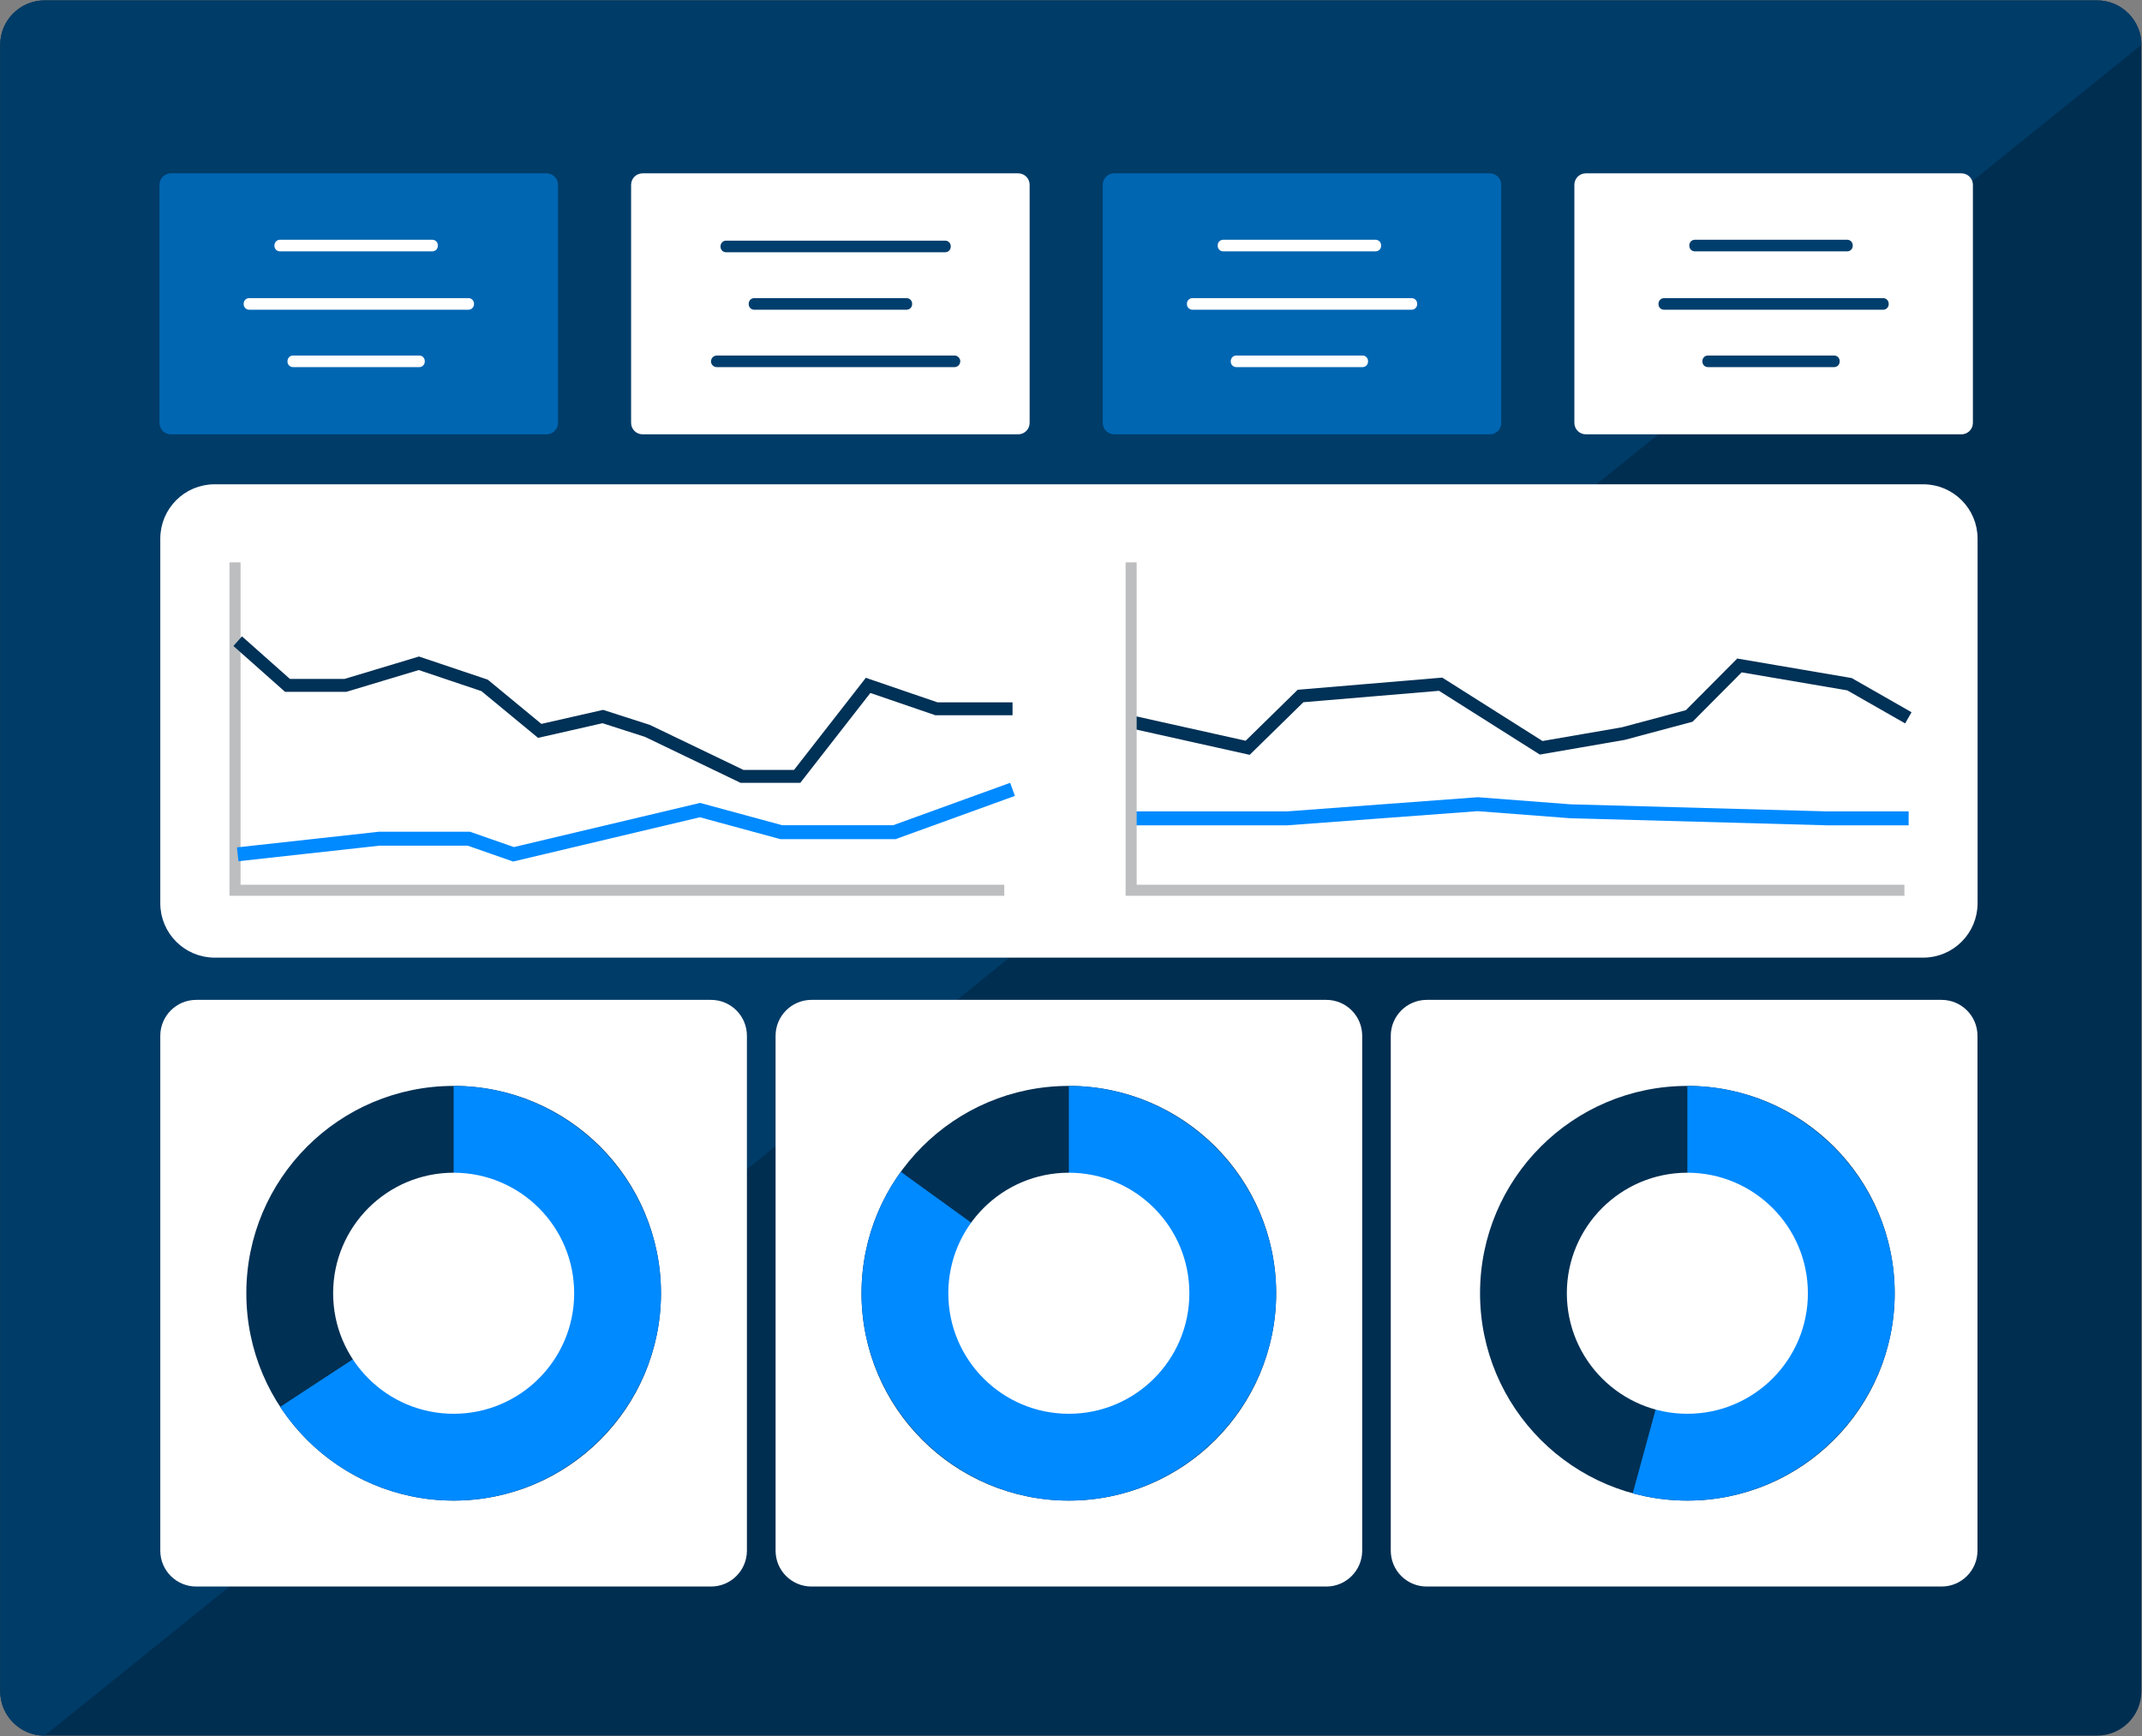
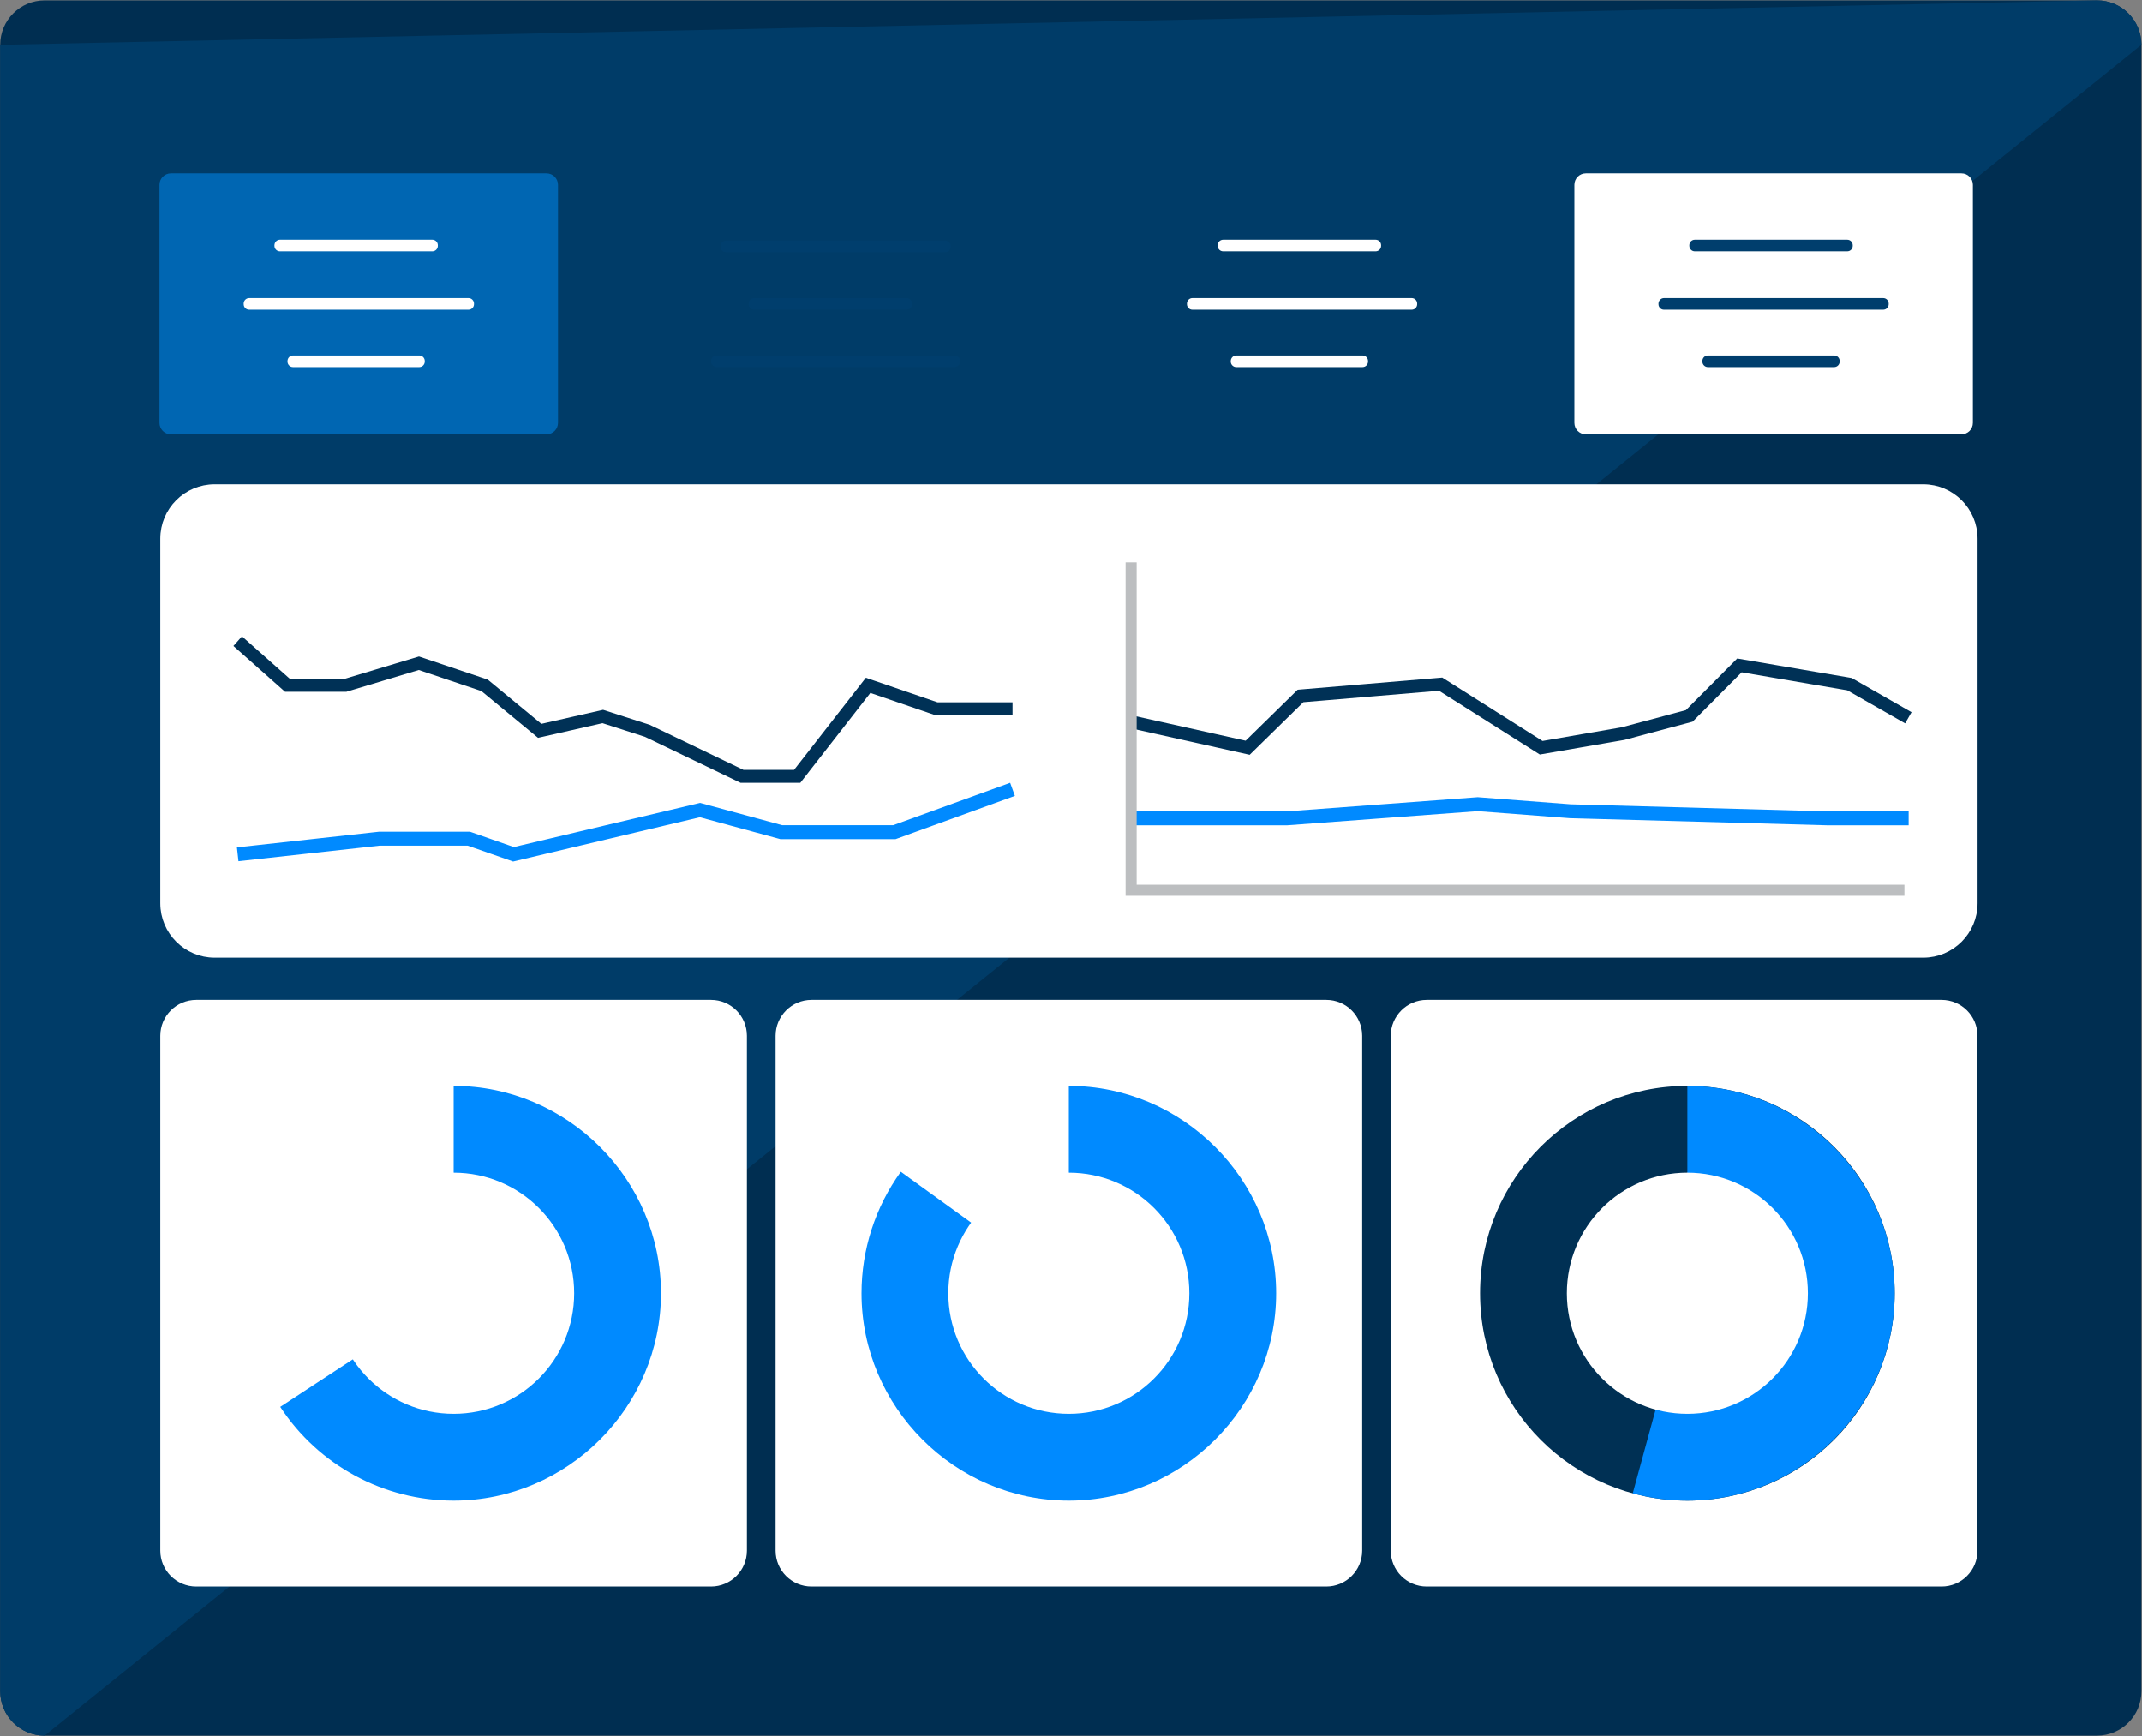
<svg xmlns="http://www.w3.org/2000/svg" width="2180" height="1767" viewBox="0 0 2180 1767">
  <rect x="0" y="0" width="2180" height="1767" fill="#808080" stroke="none" />
  <g transform="translate(.2 .4)" fill="none" fill-rule="evenodd">
    <path d="M45.2,0 L2134,0 C2159,0 2179.2,20.2 2179.2,45.2 L2179.2,1720.7 C2179.2,1745.7 2159,1765.9 2134,1765.9 L45.2,1765.9 C20.2,1765.9 0,1745.7 0,1720.7 L0,45.2 C0,20.2 20.3,0 45.2,0 Z" fill="#002E51" fill-rule="nonzero" />
-     <path d="M45.2,1765.9 C20.2,1765.9 0,1745.7 0,1720.7 L0,45.2 C0,20.2 20.2,0 45.2,0 L2134,0 C2159,0 2179.2,20.2 2179.2,45.2 L45.2,1765.9 Z" fill="#003C68" fill-rule="nonzero" />
+     <path d="M45.2,1765.9 C20.2,1765.9 0,1745.7 0,1720.7 L0,45.2 L2134,0 C2159,0 2179.2,20.2 2179.2,45.2 L45.2,1765.9 Z" fill="#003C68" fill-rule="nonzero" />
    <path d="M199.5 1021.7 723.4 1021.7C741.1 1021.7 755.4 1036 755.4 1053.7L755.4 1577.6C755.4 1595.3 741.1 1609.6 723.4 1609.6L199.5 1609.6C181.8 1609.6 167.5 1595.3 167.5 1577.6L167.5 1053.7C167.5 1036.1 181.8 1021.7 199.5 1021.7ZM218.3 497 1957.1 497C1985.1 497 2007.9 519.7 2007.9 547.8L2007.9 918.8C2007.9 946.8 1985.2 969.6 1957.1 969.6L218.3 969.6C190.3 969.6 167.5 946.9 167.5 918.8L167.5 547.8C167.5 519.7 190.2 497 218.3 497ZM825.7 1021.7 1349.6 1021.7C1367.3 1021.7 1381.6 1036 1381.6 1053.7L1381.6 1577.6C1381.6 1595.3 1367.3 1609.6 1349.6 1609.6L825.7 1609.6C808 1609.6 793.7 1595.3 793.7 1577.6L793.7 1053.7C793.7 1036.1 808 1021.7 825.7 1021.7ZM1451.8 1021.7 1975.8 1021.7C1993.5 1021.7 2007.8 1036 2007.8 1053.7L2007.8 1577.6C2007.8 1595.3 1993.5 1609.6 1975.8 1609.6L1451.8 1609.6C1434.1 1609.6 1419.8 1595.3 1419.8 1577.6L1419.8 1053.7C1419.8 1036.1 1434.2 1021.7 1451.8 1021.7Z" stroke="#FFF" stroke-width="9.13" fill="#FFF" fill-rule="nonzero" />
    <path d="M173.8,176 L556,176 C562.5,176 567.7,181.2 567.7,187.7 L567.7,429.9 C567.7,436.4 562.5,441.6 556,441.6 L173.8,441.6 C167.3,441.6 162.1,436.4 162.1,429.9 L162.1,187.7 C162.1,181.2 167.3,176 173.8,176 Z" fill="#0066B2" fill-rule="nonzero" />
-     <path d="M653.8,176 L1036,176 C1042.5,176 1047.7,181.2 1047.7,187.7 L1047.7,429.9 C1047.7,436.4 1042.5,441.6 1036,441.6 L653.8,441.6 C647.3,441.6 642.1,436.4 642.1,429.9 L642.1,187.7 C642.1,181.2 647.3,176 653.8,176 Z" fill="#FFF" fill-rule="nonzero" />
-     <path d="M1133.8,176 L1516,176 C1522.5,176 1527.7,181.2 1527.7,187.7 L1527.7,429.9 C1527.7,436.4 1522.5,441.6 1516,441.6 L1133.8,441.6 C1127.3,441.6 1122.1,436.4 1122.1,429.9 L1122.1,187.7 C1122.1,181.2 1127.3,176 1133.8,176 Z" fill="#0066B2" fill-rule="nonzero" />
    <path d="M1613.8 176 1996 176C2002.5 176 2007.7 181.2 2007.7 187.7L2007.7 429.9C2007.7 436.4 2002.5 441.6 1996 441.6L1613.8 441.6C1607.3 441.6 1602.1 436.4 1602.1 429.9L1602.1 187.7C1602.1 181.2 1607.3 176 1613.8 176ZM284.7 243.6 439.8 243.6C442.9 243.6 445.4 246.1 445.4 249.2L445.4 249.8C445.4 252.9 442.9 255.4 439.8 255.4L284.7 255.4C281.6 255.4 279.1 252.9 279.1 249.8L279.1 249.2C279.2 246.1 281.6 243.6 284.7 243.6ZM253.4 303 476.6 303C479.7 303 482.2 305.5 482.2 308.6L482.2 309.2C482.2 312.3 479.7 314.8 476.6 314.8L253.4 314.8C250.3 314.8 247.8 312.3 247.8 309.2L247.8 308.6C247.8 305.5 250.3 303 253.4 303ZM298 361.4 426.5 361.4C429.6 361.4 432.1 363.9 432.1 367L432.1 367.6C432.1 370.7 429.6 373.2 426.5 373.2L298 373.2C294.9 373.2 292.4 370.7 292.4 367.6L292.4 367C292.5 363.9 294.9 361.4 298 361.4ZM1244.7 243.6 1399.8 243.6C1402.9 243.6 1405.4 246.1 1405.4 249.2L1405.4 249.8C1405.4 252.9 1402.9 255.4 1399.8 255.4L1244.7 255.4C1241.6 255.4 1239.1 252.9 1239.1 249.8L1239.1 249.2C1239.1 246.1 1241.6 243.6 1244.7 243.6ZM1213.4 303 1436.5 303C1439.6 303 1442.1 305.5 1442.1 308.6L1442.1 309.2C1442.1 312.3 1439.6 314.8 1436.5 314.8L1213.4 314.8C1210.3 314.8 1207.8 312.3 1207.8 309.2L1207.8 308.6C1207.8 305.5 1210.3 303 1213.4 303ZM1258 361.4 1386.5 361.4C1389.6 361.4 1392.1 363.9 1392.1 367L1392.1 367.6C1392.1 370.7 1389.6 373.2 1386.5 373.2L1258 373.2C1254.9 373.2 1252.4 370.7 1252.4 367.6L1252.4 367C1252.5 363.9 1254.9 361.4 1258 361.4Z" fill="#FFF" fill-rule="nonzero" />
    <path d="M1724.7 243.6 1879.8 243.6C1882.9 243.6 1885.4 246.1 1885.4 249.2L1885.4 249.8C1885.4 252.9 1882.9 255.4 1879.8 255.4L1724.7 255.4C1721.6 255.4 1719.1 252.9 1719.1 249.8L1719.1 249.2C1719.1 246.1 1721.6 243.6 1724.7 243.6ZM1693.3 303 1916.4 303C1919.5 303 1922 305.5 1922 308.6L1922 309.2C1922 312.3 1919.5 314.8 1916.4 314.8L1693.3 314.8C1690.2 314.8 1687.7 312.3 1687.7 309.2L1687.7 308.6C1687.8 305.5 1690.3 303 1693.3 303ZM1738 361.4 1866.5 361.4C1869.6 361.4 1872.1 363.9 1872.1 367L1872.1 367.6C1872.1 370.7 1869.6 373.2 1866.5 373.2L1738 373.2C1734.9 373.2 1732.4 370.7 1732.4 367.6L1732.4 367C1732.4 363.9 1734.9 361.4 1738 361.4ZM767.4 303 922.5 303C925.6 303 928.1 305.5 928.1 308.6L928.1 309.2C928.1 312.3 925.6 314.8 922.5 314.8L767.4 314.8C764.3 314.8 761.8 312.3 761.8 309.2L761.8 308.6C761.8 305.5 764.3 303 767.4 303ZM738.7 244.5 961.8 244.5C964.9 244.5 967.4 247 967.4 250.1L967.4 250.7C967.4 253.8 964.9 256.3 961.8 256.3L738.7 256.3C735.6 256.3 733.1 253.8 733.1 250.7L733.1 250.1C733.2 247 735.7 244.5 738.7 244.5ZM729.3 361.4 971.2 361.4C974.4 361.4 977.1 364 977.1 367.3L977.1 367.3C977.1 370.5 974.5 373.2 971.2 373.2L729.3 373.2C726.1 373.2 723.4 370.6 723.4 367.3L723.4 367.3C723.5 364.1 726.1 361.4 729.3 361.4Z" fill="#003E6D" fill-rule="nonzero" />
-     <circle fill="#003054" fill-rule="nonzero" cx="461.5" cy="1315.7" r="211" />
    <path d="M461.5,1315.7 L461.5,1104.7 C577.3,1104.7 672.5,1199.9 672.5,1315.7 C672.5,1431.5 577.3,1526.7 461.5,1526.7 C390.3,1526.7 324,1490.8 285,1431.3 L461.5,1315.7 Z" fill="#008AFF" fill-rule="nonzero" />
    <circle stroke="#FFF" stroke-width="9.13" fill="#FFF" fill-rule="nonzero" cx="461.5" cy="1315.7" r="118.1" />
-     <circle fill="#003054" fill-rule="nonzero" cx="1087.6" cy="1315.7" r="211" />
    <path d="M1087.6,1315.7 L1087.6,1104.7 C1203.4,1104.7 1298.6,1199.9 1298.6,1315.7 C1298.6,1431.5 1203.4,1526.7 1087.6,1526.7 C971.8,1526.7 876.6,1431.5 876.6,1315.7 C876.6,1271.3 890.6,1228.1 916.6,1192.1 L1087.6,1315.7 Z" fill="#008AFF" fill-rule="nonzero" />
    <circle stroke="#FFF" stroke-width="9.13" fill="#FFF" fill-rule="nonzero" cx="1087.6" cy="1315.7" r="118.1" />
    <circle fill="#003054" fill-rule="nonzero" cx="1717.1" cy="1315.7" r="211" />
    <path d="M1717.1,1315.7 L1717.1,1104.7 C1832.9,1104.7 1928.1,1199.9 1928.1,1315.7 C1928.1,1431.5 1832.9,1526.7 1717.1,1526.7 C1698.3,1526.7 1679.6,1524.2 1661.5,1519.3 L1717.1,1315.7 Z" fill="#008AFF" fill-rule="nonzero" />
    <circle stroke="#FFF" stroke-width="9.13" fill="#FFF" fill-rule="nonzero" cx="1717.1" cy="1315.7" r="118.1" />
    <polyline stroke="#003156" stroke-width="13.12" points="1151.1 734.2 1269.6 760.6 1323.4 707.9 1466 695.9 1568.3 760.6 1651.7 746.2 1719 728.2 1770.1 676.8 1882.1 695.9 1942 730.1" />
    <polyline stroke="#008AFF" stroke-width="14.16" points="1151.1 832.4 1309.9 832.4 1503.7 818 1597.9 825.2 1858.9 832.4 1942.3 832.4" />
-     <polyline stroke="#BCBEC0" stroke-width="11.25" points="239 571.9 239 905.6 1021.9 905.6" />
    <polyline stroke="#BCBEC0" stroke-width="11.25" points="1151 571.9 1151 905.6 1938 905.6" />
    <polyline stroke="#008AFF" stroke-width="14.16" points="241.7 869 386 853.1 476.9 853.1 522.4 869 712.2 824 795 846.5 910 846.5 1030.3 802.9" />
    <polyline stroke="#003156" stroke-width="13.12" points="241.7 652.1 292.4 697.1 351.3 697.1 426.1 674.6 493 697.1 549.1 743.4 613.3 728.8 658.7 743.4 755 789.7 811.1 789.7 883.3 697.1 952.8 720.9 1030.3 720.9" />
  </g>
</svg>